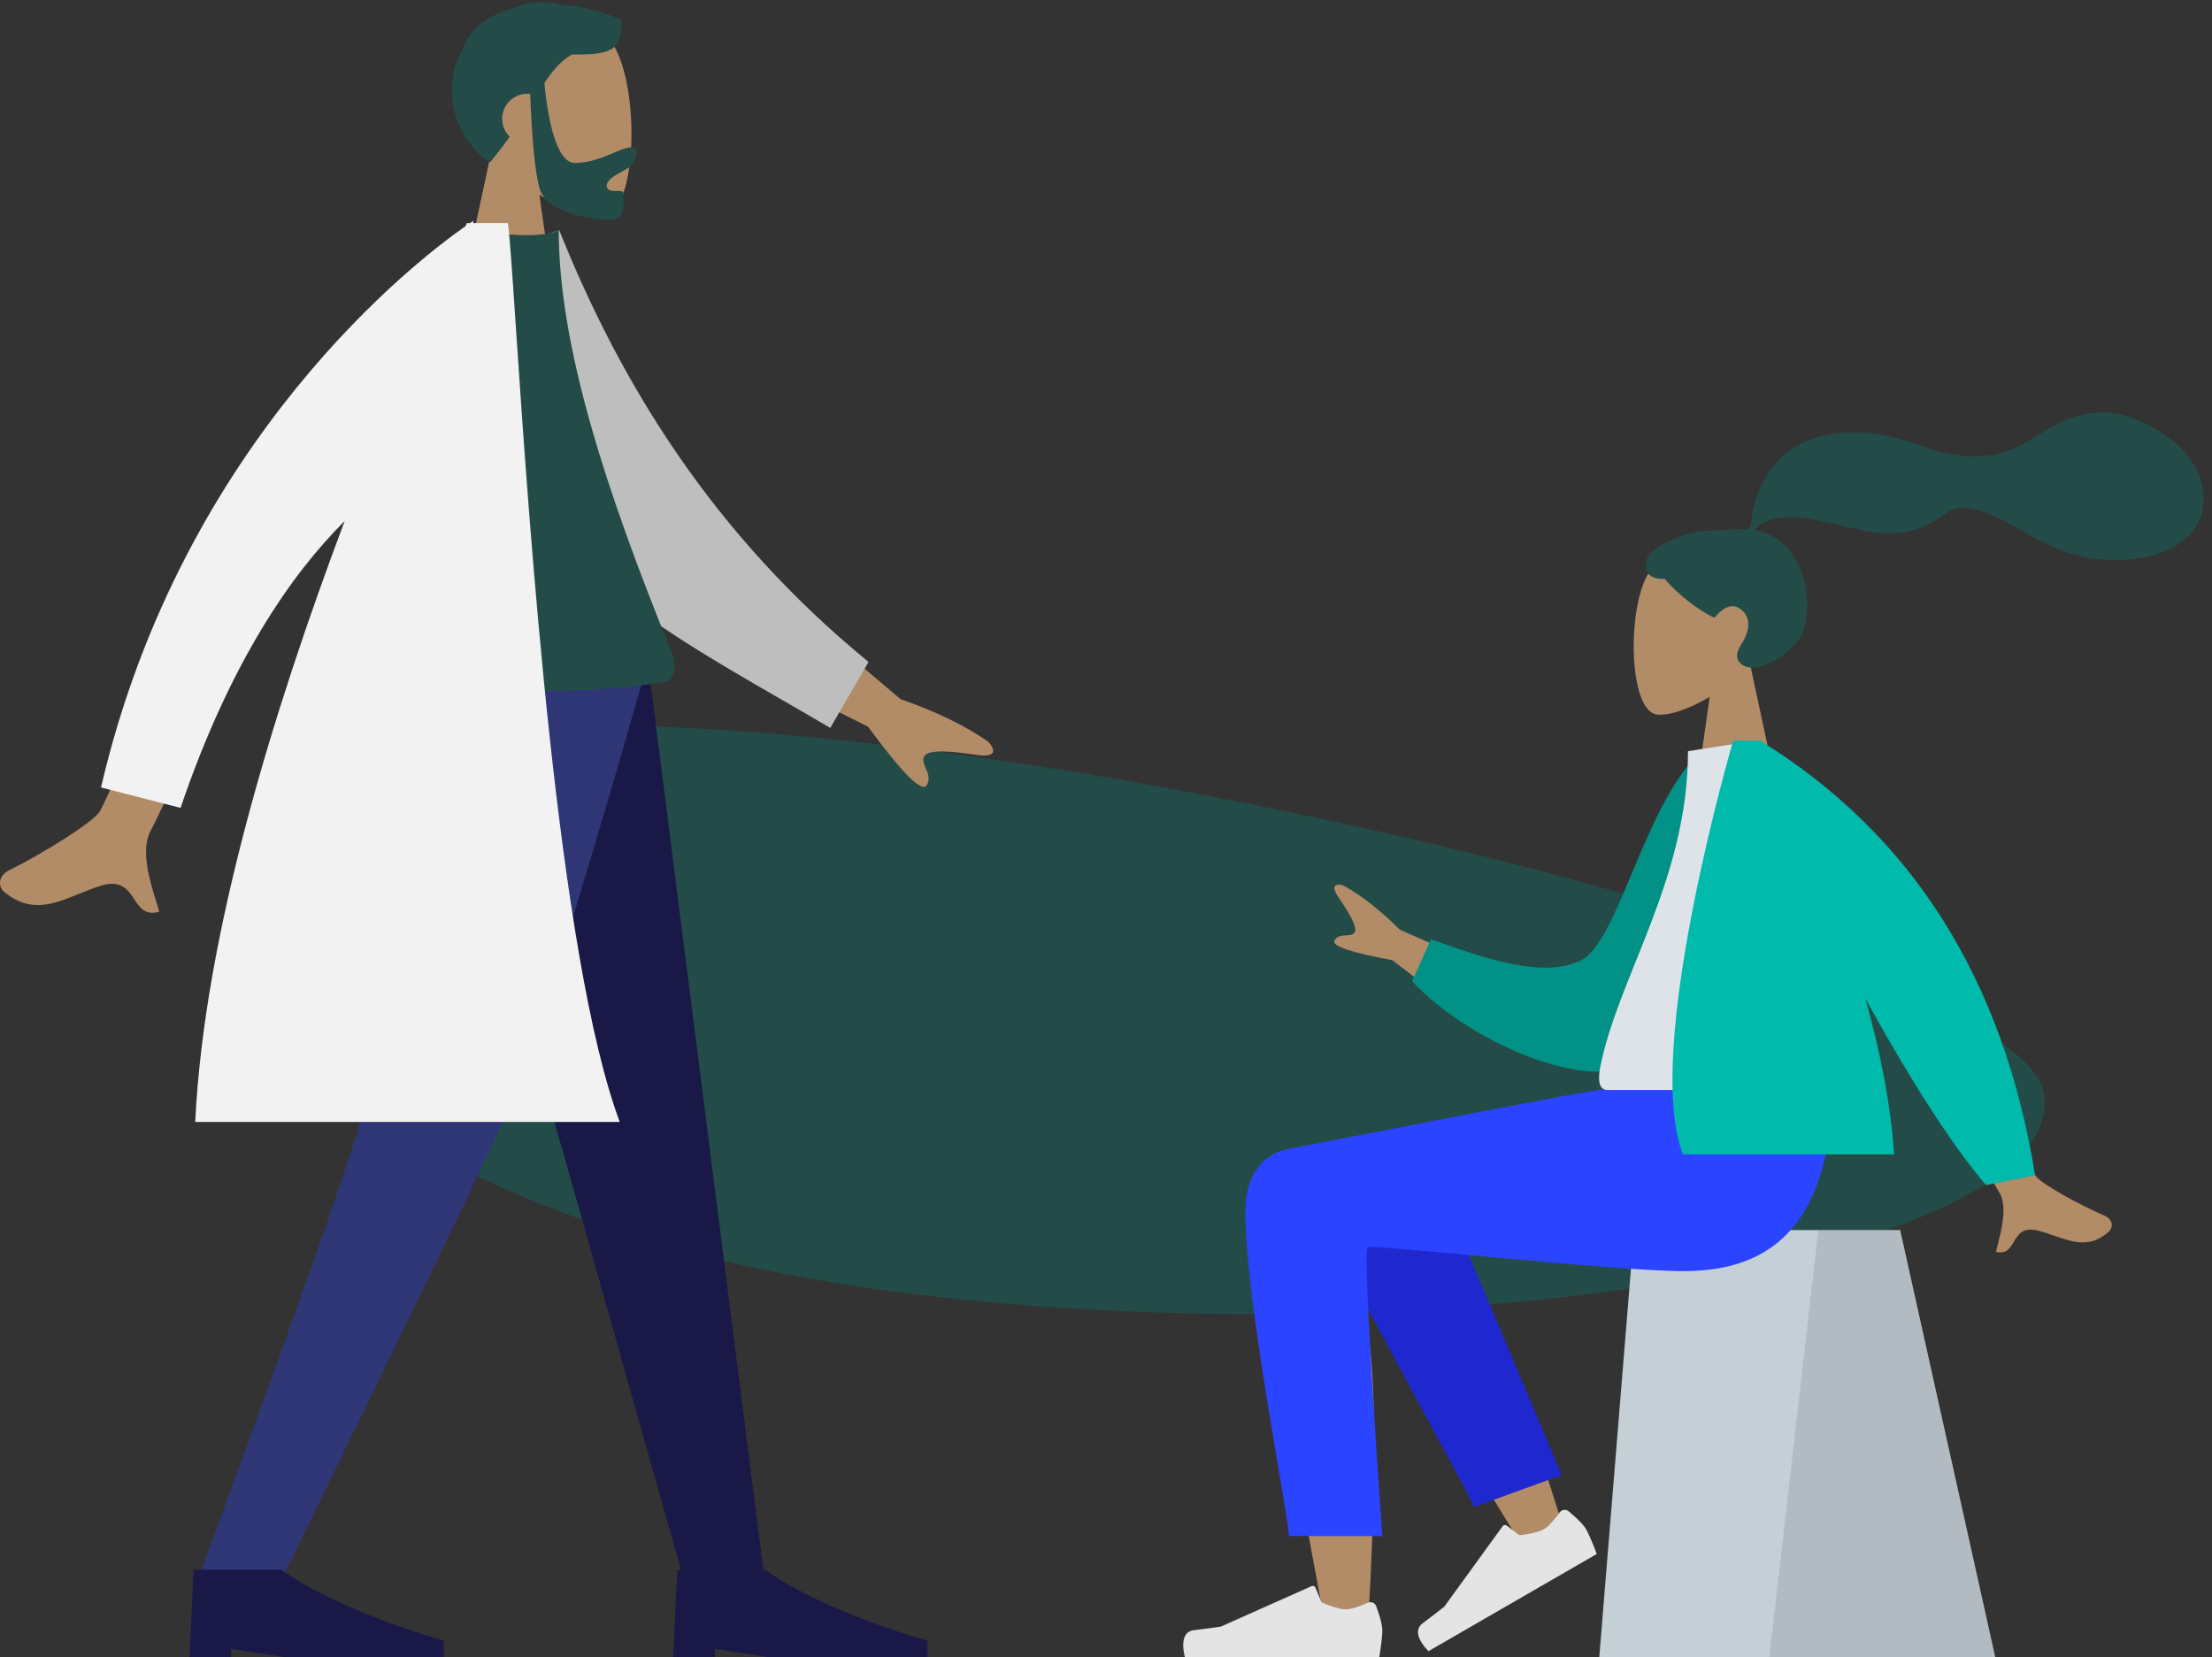
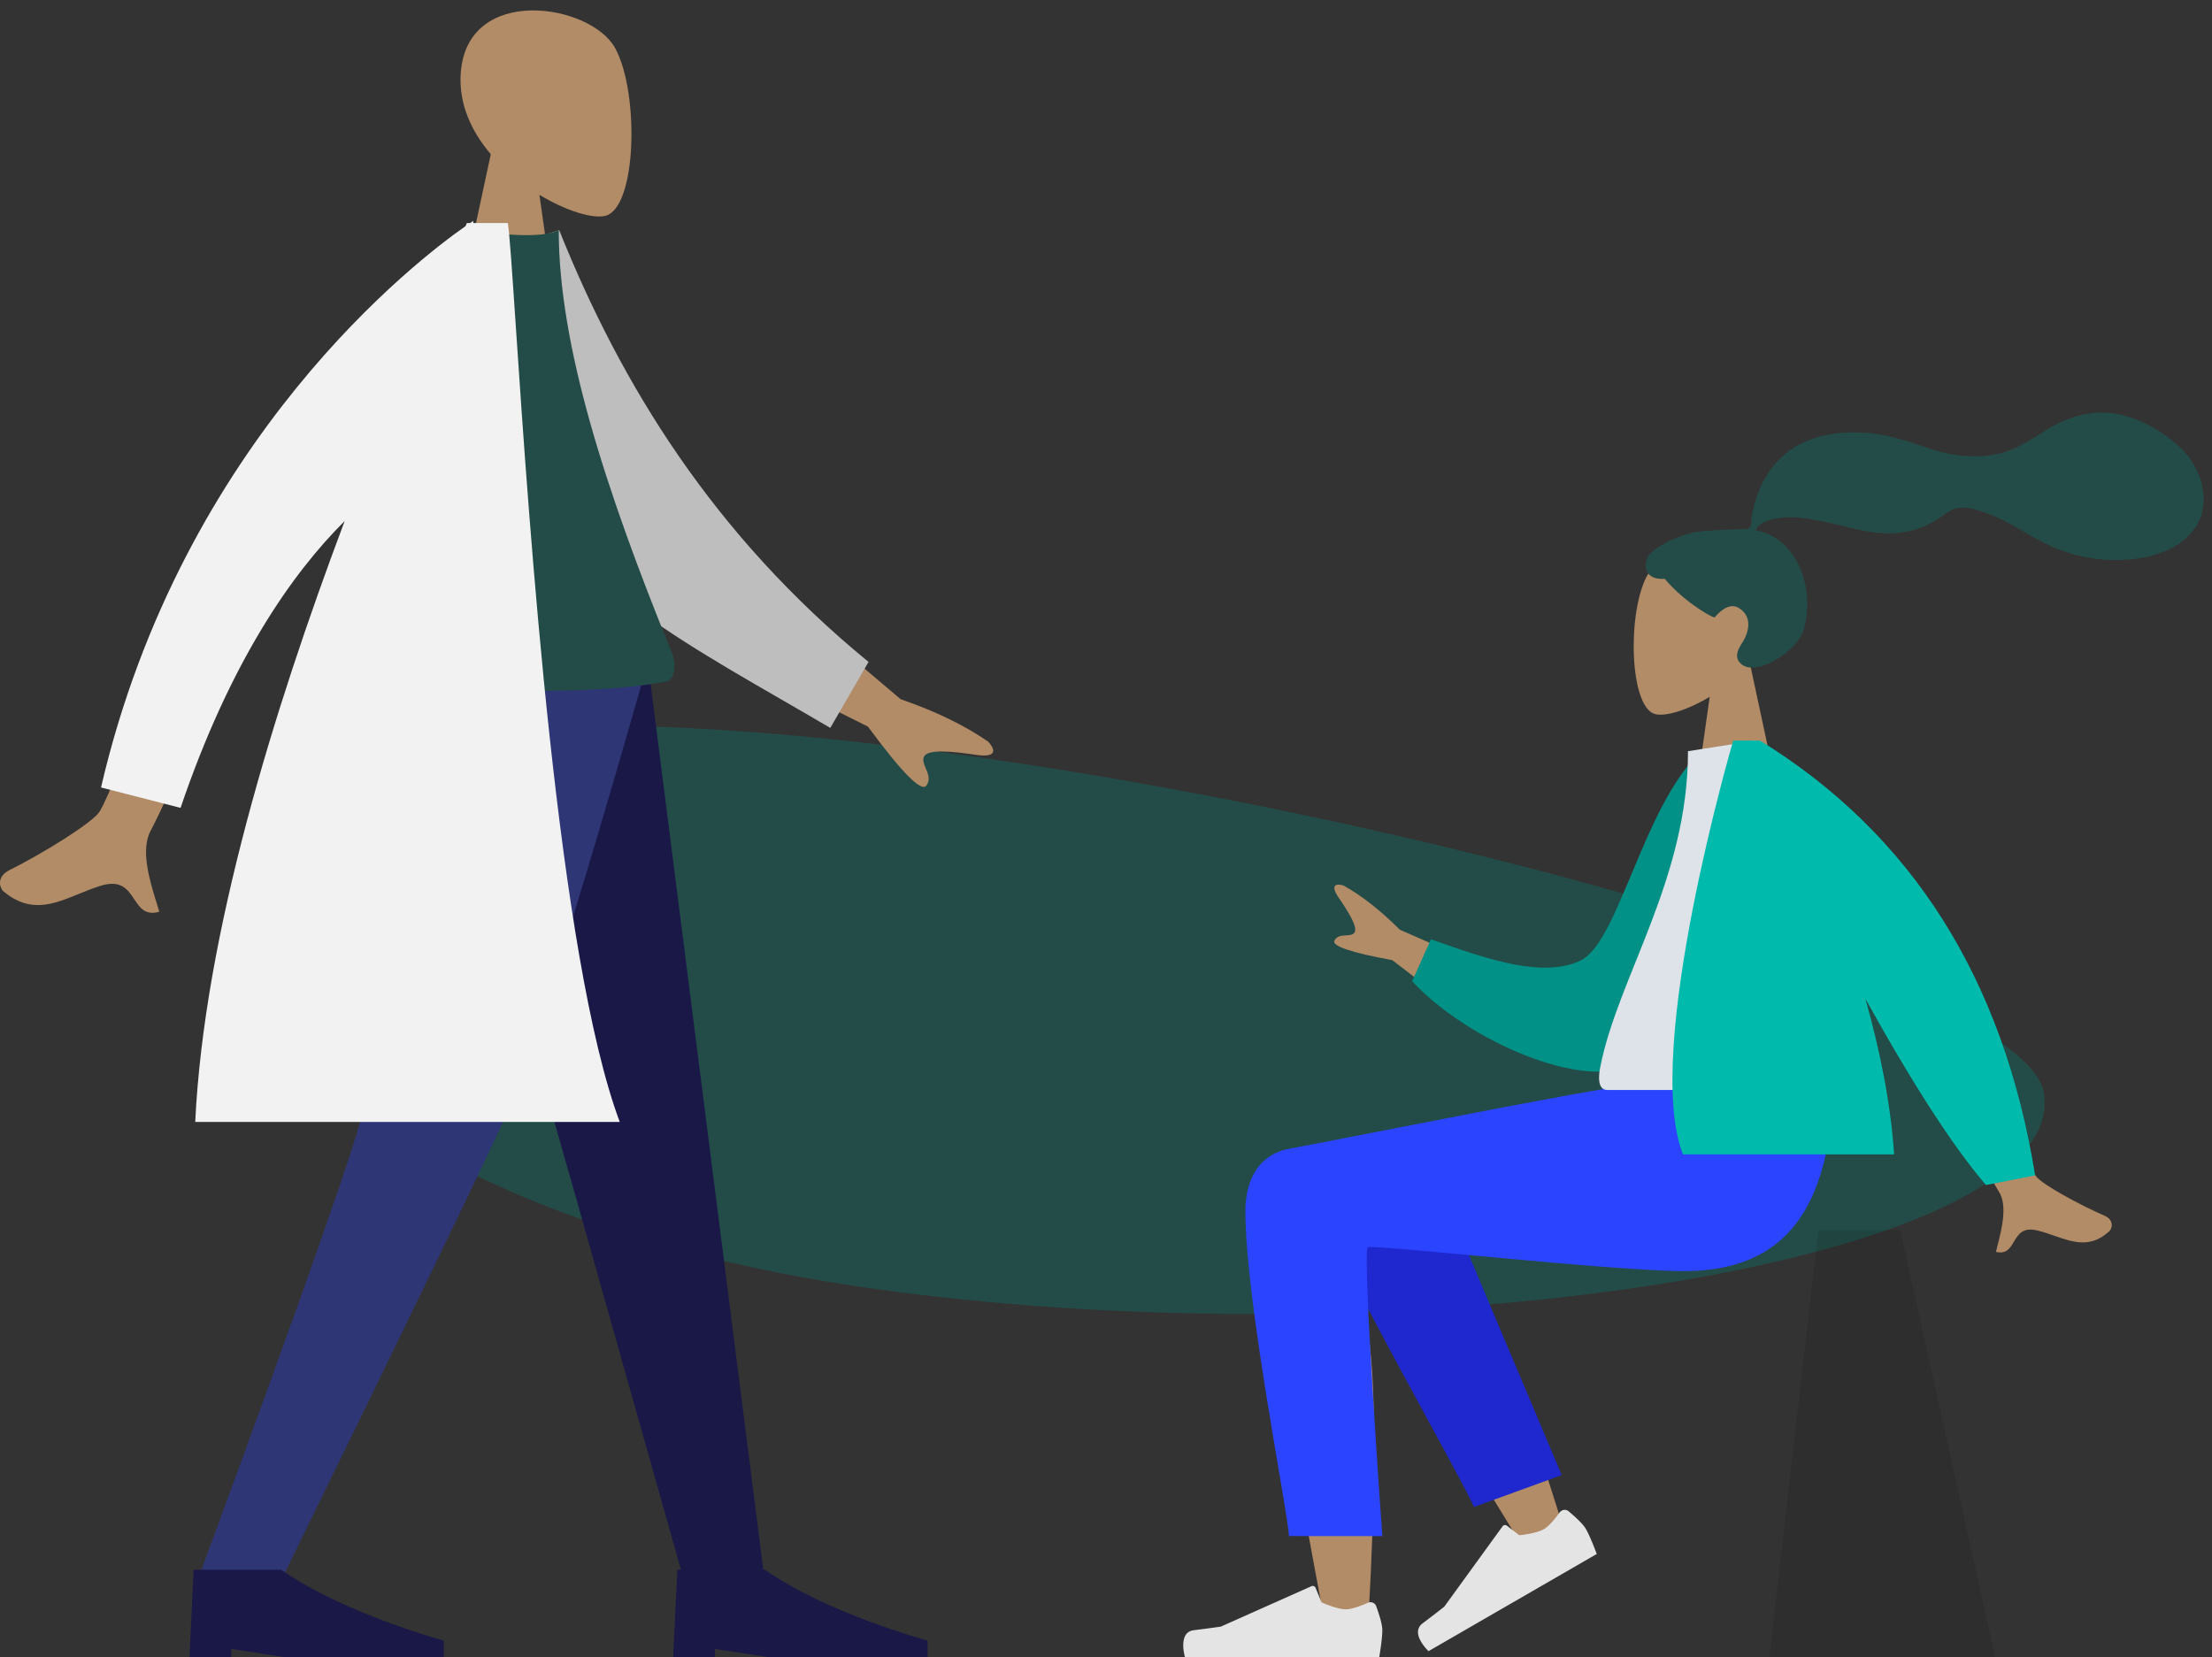
<svg xmlns="http://www.w3.org/2000/svg" width="367" height="275" fill="none">
  <rect width="100%" height="100%" fill="#333333" stroke="none" />
  <path fill="#234C48" fill-rule="evenodd" d="M339.103 181.377c4.377 27.261-101.704 45.042-193.008 32.633-91.305-12.409-133.191-60.867-89.622-86.688 43.569-25.82 278.256 26.795 282.63 54.055Z" clip-rule="evenodd" />
  <path fill="#B28B67" fill-rule="evenodd" d="M89.502 32.337c4.48 2.7 8.883 4.005 10.949 3.472 5.181-1.335 5.657-20.29 1.648-27.762-4.008-7.473-24.618-10.73-25.657 4.076-.36 5.138 1.797 9.724 4.985 13.466L75.71 52.231h16.604l-2.813-19.894Z" clip-rule="evenodd" />
-   <path fill="#234C48" fill-rule="evenodd" d="M90.332 13.758c1.437-2.139 2.816-3.77 4.61-4.717 7.299.115 8.153-1.193 8.153-5.604-1.179-.843-5.338-2.264-9.997-2.664-2.377-.68-5.192-.552-7.904.583-3.348.95-7.064 2.783-8.316 6.613-4.531 7.819-.211 16.169 4.423 18.949a63.093 63.093 0 0 0 3.27-4.233 4.15 4.15 0 0 1 3.398-7.09c.104 2.865.529 12.562 1.643 15.93 1.315 3.972 8.987 4.947 11.662 4.947 2.312 0 2.233-2.188 2.176-3.757-.007-.226-.016-.439-.016-.63 0-.401-.521-.4-1.109-.4-.765.003-1.643.004-1.643-.873 0-.956 1.321-1.69 2.503-2.346.738-.41 1.422-.789 1.697-1.174.867-1.214 1.159-2.85-.149-2.85-.715 0-1.696.411-2.877.907-1.783.75-4.019 1.689-6.48 1.689-4.065 0-5.031-13.116-5.044-13.28Z" clip-rule="evenodd" />
  <path fill="#191847" fill-rule="evenodd" d="m70.177 109.653 25.082 88.019 18.3 64.875h13.348L107.46 109.653H70.177Z" clip-rule="evenodd" />
  <path fill="#2F3676" fill-rule="evenodd" d="M63.468 109.653c-.58 45.366-2.558 70.11-3.167 74.232-.61 4.122-9.82 30.342-27.631 78.662h13.827c22.675-46.355 35.334-72.576 37.975-78.662 2.64-6.087 10.79-30.831 23.063-74.232H63.468Z" clip-rule="evenodd" />
  <path fill="#191847" fill-rule="evenodd" d="m31.434 275 .692-14.528h14.528c10.333 7.264 26.981 11.761 26.981 11.761V275H47.346l-8.994-1.383V275h-6.918ZM111.686 275l.692-14.528h14.528c10.333 7.264 26.981 11.761 26.981 11.761V275h-26.289l-8.994-1.383V275h-6.918Z" clip-rule="evenodd" />
  <path fill="#B28B67" fill-rule="evenodd" d="M16.466 134.755c2.58-3.791 17.505-44.102 17.505-44.102l12.254 1.78s-19.73 42.805-21.155 45.276c-1.85 3.21-.214 8.481.896 12.055.172.553.331 1.065.463 1.523-2.332.673-3.22-.662-4.155-2.069-1.056-1.589-2.174-3.271-5.505-2.256-1.287.392-2.523.896-3.73 1.388-4.173 1.7-8.006 3.261-12.408-.39-.698-.579-1.286-2.472.933-3.575 5.526-2.748 13.64-7.776 14.902-9.63Zm132.956-18.736-20.884-17.705-5.707 11.69 21.167 10.564c5.659 7.673 8.895 10.934 9.71 9.78.686-.972.271-1.955-.11-2.862-.298-.706-.575-1.365-.297-1.935.635-1.3 4.767-.87 8.67-.294 3.903.577 2.881-1.25 1.996-2.178-3.839-2.678-8.687-5.031-14.545-7.06Z" clip-rule="evenodd" />
  <path fill="#BEBEBE" fill-rule="evenodd" d="m85.186 40.7 7.592-2.51c10.3 25.728 25.661 50.622 51.325 71.65l-6.346 10.949c-22.556-13.286-43.907-23.608-52.572-43.545-2.907-6.691-.237-28.543 0-36.544Z" clip-rule="evenodd" />
  <path fill="#234C48" fill-rule="evenodd" d="M59.107 113.112s32.625 3.459 51.359 0c1.547-.286 1.791-2.876 1.073-4.634-11.174-27.38-18.837-51.271-18.837-70.289-3.075 1.55-10.765.464-10.765.464-13.777 19.6-20.109 42.086-22.83 74.459Z" clip-rule="evenodd" />
  <path fill="#F2F2F2" fill-rule="evenodd" d="M77.989 37.011c.356-.24.544-.359.544-.359l-.021.36h5.742c.289 1.696.71 7.985 1.327 17.155 2.24 33.323 7.035 104.694 17.243 132.006H32.392c1.486-31.052 12.935-68.185 24.794-99.717-8.75 8.707-18.972 23.303-27.231 47.6l-13.193-3.387c13.444-57.933 52.834-87.81 60.478-93.143l.223-.515h.526Z" clip-rule="evenodd" />
-   <path fill="#C5CFD6" fill-rule="evenodd" d="M315.261 204.106h-44.138L265.34 275h65.702l-15.781-70.894Z" clip-rule="evenodd" />
  <path fill="#000" fill-opacity=".1" fill-rule="evenodd" d="M315.261 204.106h-13.575L293.561 275h37.481l-15.781-70.894Z" clip-rule="evenodd" />
  <path fill="#B28B67" fill-rule="evenodd" d="M246.873 218.152c4.959 10.526 12.71 36.078 12.71 36.078l-6.58 3.009s-16.694-26.861-26.897-45.222c.475 4.133.959 8.787 1.408 13.679 1.063 11.589 0 36.627-.571 43.86-.36 4.545-6.532 3.593-7.108-.012-.098-.611-.495-2.754-1.089-5.953-2.909-15.683-10.525-56.73-10.538-66.781-.006-4.044 7.889-7.677 12.596-4.849 3.232-3.452 9.35-5.441 12.864.26 2.234 3.625 7.543 13.915 13.205 25.931Z" clip-rule="evenodd" />
  <path fill="#1F28CF" fill-rule="evenodd" d="m259.113 244.77-22.584-53.535c-5.41-8.709-20.578 1.773-18.733 6.823 4.188 11.468 25.491 48.593 26.739 52.009l14.578-5.297Z" clip-rule="evenodd" />
  <path fill="#E4E4E4" fill-rule="evenodd" d="M258.757 250.983c.349-.482 1.031-.596 1.488-.214.935.781 2.364 2.053 2.867 2.925.773 1.339 1.809 4.166 1.809 4.166l-27.906 16.124s-3.164-2.97-.986-4.612c2.178-1.64 3.595-2.768 3.595-2.768l9.67-13.332a.508.508 0 0 1 .722-.105l2.052 1.582s2.754-.24 4.11-1.024c.86-.497 1.919-1.831 2.579-2.742ZM226.928 265.96c.544-.243 1.192 0 1.397.559.42 1.144 1.021 2.961 1.021 3.968 0 1.546-.514 4.513-.514 4.513h-32.224s-1.256-4.155 1.45-4.487c2.706-.331 4.496-.598 4.496-.598l15.036-6.708a.51.51 0 0 1 .678.271l.987 2.397s2.505 1.169 4.072 1.169c.992 0 2.575-.626 3.601-1.084Z" clip-rule="evenodd" />
  <path fill="#2B44FF" fill-rule="evenodd" d="M206.625 200.923c0 15.19 7.208 50.619 7.212 53.964l15.509.012s-3.405-47.421-2.414-47.932c.99-.511 40.593 3.957 52.47 3.957 17.127 0 24.213-10.808 24.788-30.83h-33.929c-6.908.739-42.942 8.013-56.325 10.513-5.728 1.07-7.311 6.132-7.311 10.316Z" clip-rule="evenodd" />
  <path fill="#B28B67" fill-rule="evenodd" d="M283.659 115.629c-3.7 2.231-7.335 3.309-9.041 2.869-4.279-1.104-4.672-16.768-1.361-22.943 3.31-6.175 20.33-8.867 21.188 3.368.298 4.247-1.484 8.037-4.117 11.129l4.72 22.017h-13.711l2.322-16.44Z" clip-rule="evenodd" />
  <path fill="#234C48" fill-rule="evenodd" d="M281.251 88.304c1.81-.297 6.683-.5 7.582-.5.574 0 1.197.13 1.537-.396.278-.433.176-1.162.259-1.664.097-.582.234-1.156.373-1.73a17.56 17.56 0 0 1 1.826-4.64c1.567-2.732 3.862-4.873 6.76-6.12 3.2-1.375 6.821-1.69 10.262-1.41 3.684.298 7.018 1.514 10.496 2.658 3.314 1.09 6.784 1.52 10.25.987 3.493-.536 6.132-2.43 9.077-4.226 3.015-1.839 6.462-3.042 10.026-2.765 3.328.258 6.395 1.632 9.146 3.468 2.577 1.717 4.698 3.783 5.899 6.69 1.291 3.129 1.286 6.562-.834 9.327-3.072 4.007-8.783 5.043-13.533 4.94a25.872 25.872 0 0 1-8.039-1.473c-3.459-1.217-6.449-3.279-9.684-4.952a25.204 25.204 0 0 0-4.734-1.895c-1.597-.45-3.17-.657-4.615.307-1.53 1.02-2.9 2.023-4.65 2.662-1.678.612-3.456.955-5.244.941-3.479-.027-6.909-1.11-10.288-1.837-2.756-.592-5.704-1.182-8.513-.613-1.173.238-2.885.728-3.308 1.947 7.126 1.291 9.924 10.104 7.916 16.573-1.085 3.492-7.602 7.574-10.136 5.739-1.606-1.163-.631-2.69 0-3.698 1.208-1.93 1.621-4.41-.614-5.753-1.928-1.16-3.955 1.593-3.994 1.59-.53-.042-5.109-2.631-8.263-6.41-3.113.184-3.585-1.868-2.842-3.546.743-1.678 5.382-3.79 7.882-4.2Z" clip-rule="evenodd" />
  <path fill="#B28B67" fill-rule="evenodd" d="m232.255 154.273 18.429 8.093-5.885 7.539-13.802-10.582c-6.894-1.267-10.091-2.354-9.591-3.264.421-.767 1.205-.81 1.926-.85.563-.031 1.088-.06 1.374-.427.655-.839-.961-3.43-2.599-5.823-1.639-2.394-.103-2.307.795-2.021 3.007 1.673 6.124 4.118 9.353 7.335Zm82.512 12.39 10.422-2.068c7.068 18.63 11.282 28.839 12.641 30.627.997 1.311 7.146 4.689 11.308 6.493 1.67.723 1.312 2.135.822 2.587-3.091 2.849-5.964 1.85-9.091.763-.906-.314-1.832-.636-2.792-.875-2.483-.616-3.239.661-3.953 1.868-.633 1.068-1.232 2.081-2.97 1.677.079-.341.176-.723.281-1.135.677-2.665 1.676-6.596.194-8.88-.76-1.172-6.381-11.524-16.862-31.057Z" clip-rule="evenodd" />
  <path fill="#029186" fill-rule="evenodd" d="m286.44 125.602-4.397-.754c-9.579 9.292-13.488 31.616-19.872 34.571-6.036 2.794-14.592.09-24.762-3.56l-3.114 6.959c9.24 9.997 28.926 18.442 36.905 13.621 12.758-7.709 15.703-35.242 15.24-50.837Z" clip-rule="evenodd" />
  <path fill="#DDE3E9" fill-rule="evenodd" d="M305.612 180.87h-38.913c-1.779 0-1.444-2.567-1.186-3.863 2.966-14.953 14.547-31.071 14.547-52.357l11.224-1.76c9.284 14.932 12.495 33.316 14.328 57.98Z" clip-rule="evenodd" />
  <path fill="#00BAAB" fill-rule="evenodd" d="M291.88 122.89h.128c25.176 15.515 40.391 39.564 45.646 72.149l-8.157 1.598c-5.403-6.295-12.071-16.597-20.004-30.906 2.434 8.62 4.211 17.46 4.765 25.82H279.23c-6.781-17.137 8.334-68.661 8.334-68.661h4.316Z" clip-rule="evenodd" />
</svg>